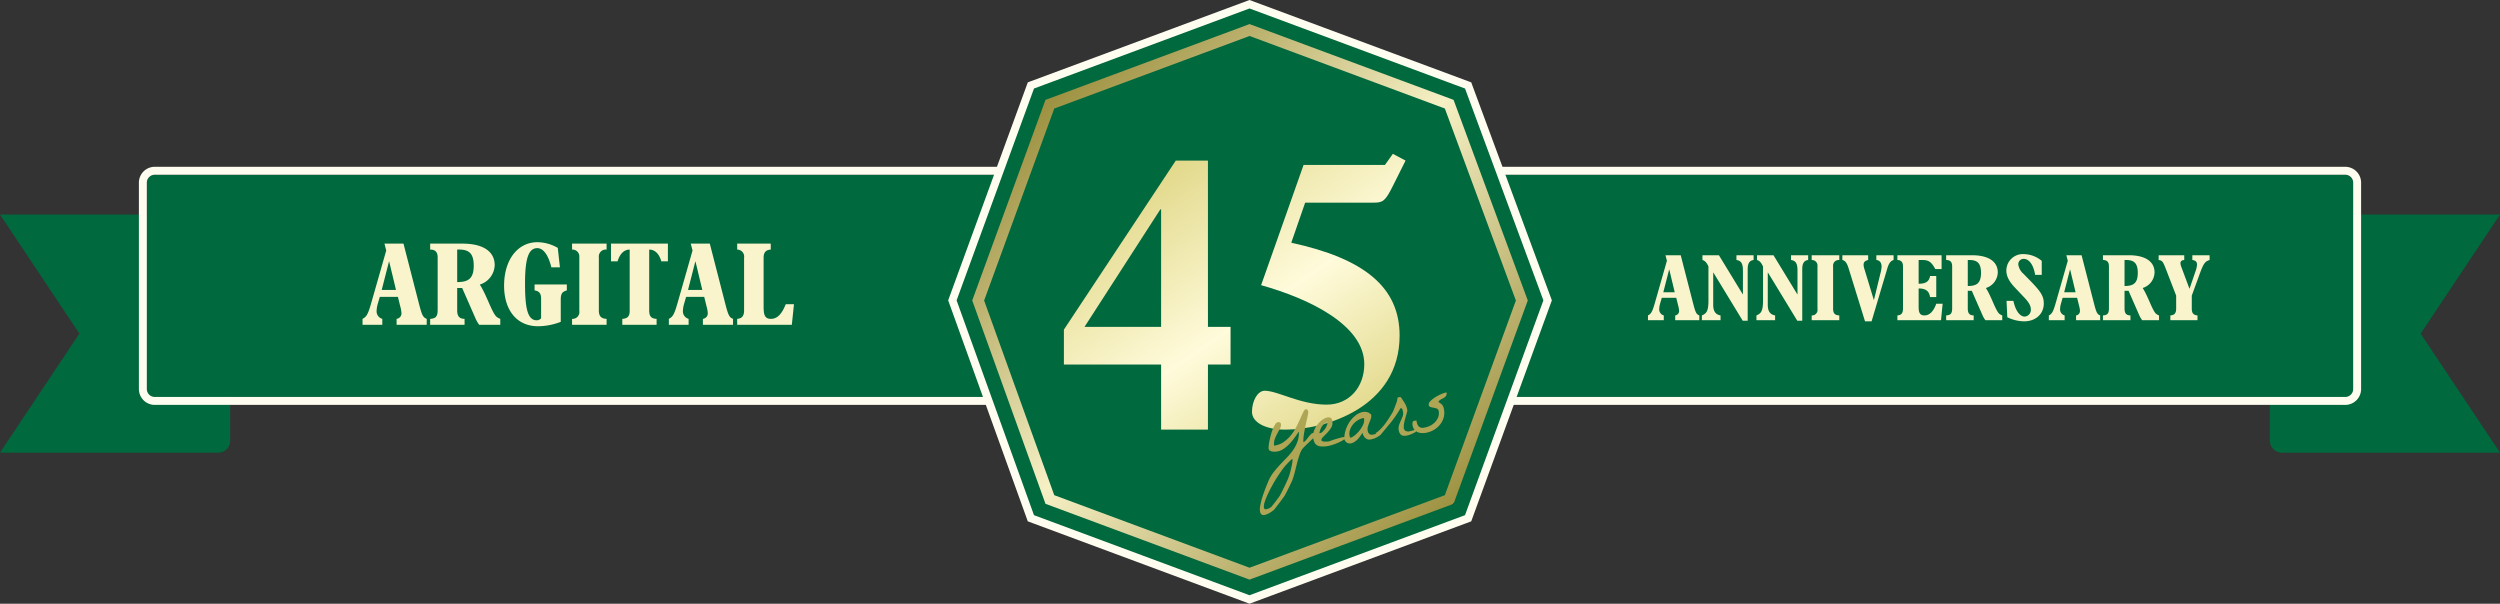
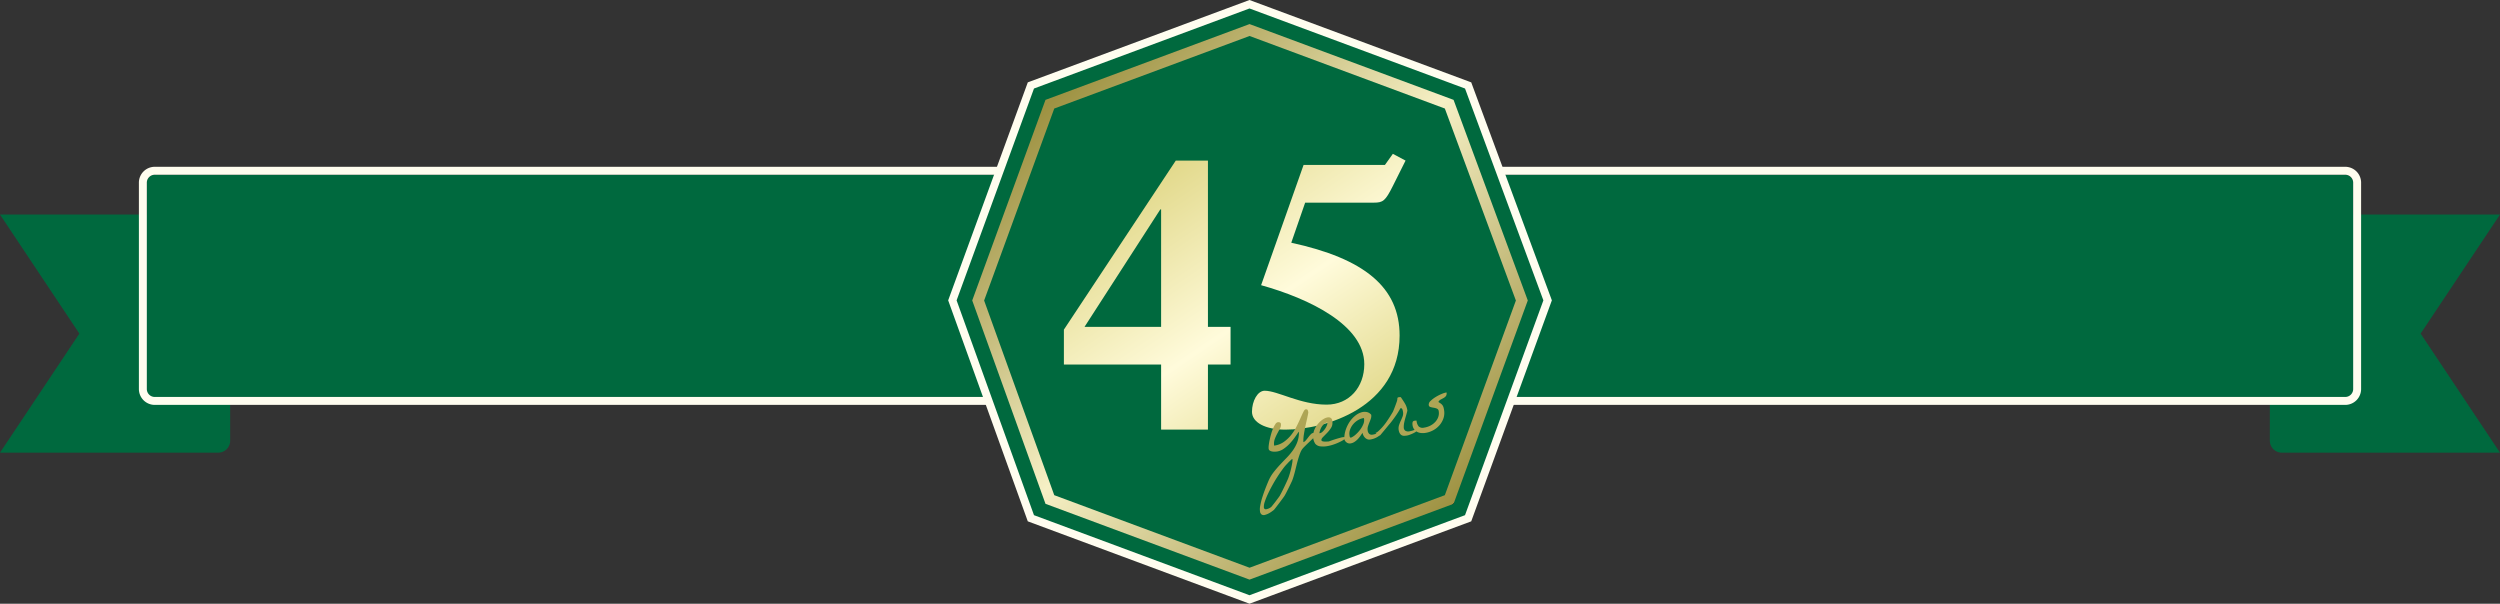
<svg xmlns="http://www.w3.org/2000/svg" width="630" height="152.134" viewBox="0 0 630 152.134">
  <rect x="0" y="0" width="630" height="152.134" fill="#333333" stroke="none" />
  <defs>
    <linearGradient id="linear-gradient" x1="0.146" y1="0.135" x2="0.861" y2="0.868" gradientUnits="objectBoundingBox">
      <stop offset="0" stop-color="#9e9242" />
      <stop offset="0.481" stop-color="#f6f0c5" />
      <stop offset="1" stop-color="#9e9242" />
      <stop offset="1" stop-color="#4f4921" />
    </linearGradient>
    <linearGradient id="linear-gradient-2" x1="0.26" y1="0.083" x2="0.951" y2="0.903" gradientUnits="objectBoundingBox">
      <stop offset="0" stop-color="#e2d98b" />
      <stop offset="0.531" stop-color="#fffbdb" />
      <stop offset="1" stop-color="#e2d98b" />
    </linearGradient>
  </defs>
  <g id="グループ_3950" data-name="グループ 3950" transform="translate(1378 279.033)">
    <path id="前面オブジェクトで型抜き_2" data-name="前面オブジェクトで型抜き 2" d="M55,60H0L20,30,0,0H55a3,3,0,0,1,3,3V57A3,3,0,0,1,55,60Z" transform="translate(-748 -164.965) rotate(180)" fill="#00693e" />
    <path id="前面オブジェクトで型抜き_1" data-name="前面オブジェクトで型抜き 1" d="M55,60H0L20,30,0,0H55a3,3,0,0,1,3,3V57A3,3,0,0,1,55,60Z" transform="translate(-1378 -224.966)" fill="#00693e" />
    <rect id="長方形_2442" data-name="長方形 2442" width="556" height="56" rx="2" transform="translate(-1341 -235)" fill="#00693e" />
    <path id="長方形_2442_-_アウトライン" data-name="長方形 2442 - アウトライン" d="M4,2A2,2,0,0,0,2,4V56a2,2,0,0,0,2,2H556a2,2,0,0,0,2-2V4a2,2,0,0,0-2-2H4M4,0H556a4,4,0,0,1,4,4V56a4,4,0,0,1-4,4H4a4,4,0,0,1-4-4V4A4,4,0,0,1,4,0Z" transform="translate(-1343 -237)" fill="#fffdef" />
-     <path id="パス_9725" data-name="パス 9725" d="M13.224-1.2c-.72-.288-.936-.648-1.536-2.952L8.544-16.368H4.7l.36,1.392L2.136-4.728C1.416-2.16,1.128-1.632.288-1.2V0H4.272V-1.2A1.569,1.569,0,0,1,3.12-2.712a5.982,5.982,0,0,1,.216-1.44L3.768-5.64H7.416l.456,1.848a6.913,6.913,0,0,1,.264,1.416A1.12,1.12,0,0,1,7.152-1.2V0h6.072ZM7.032-7.032H4.152l1.464-5.712h.048ZM18.576,0V-1.2c-1.344-.24-1.848-1.176-1.848-2.664V-12h.048L24.168.144h1.248V-12.888c0-1.416.456-2.16,1.488-2.28v-1.2h-4.32v1.2c1.248.192,1.632.936,1.632,2.688v5.952h-.048l-6-9.84H14.016v1.2c.648.192,1.08.672,1.512,1.632V-4.8c-.024,2.5-.48,3.1-1.656,3.6V0ZM32.328,0V-1.2c-1.344-.24-1.848-1.176-1.848-2.664V-12h.048L37.92.144h1.248V-12.888c0-1.416.456-2.16,1.488-2.28v-1.2h-4.32v1.2c1.248.192,1.632.936,1.632,2.688v5.952H37.92l-6-9.84H27.768v1.2c.648.192,1.08.672,1.512,1.632V-4.8c-.024,2.5-.48,3.1-1.656,3.6V0ZM48.5,0V-1.2c-1.032-.048-1.56-.456-1.56-1.7v-10.7a1.405,1.405,0,0,1,1.56-1.56v-1.2h-6.96v1.2a1.394,1.394,0,0,1,1.464,1.536V-2.808A1.384,1.384,0,0,1,41.544-1.2V0ZM56.64.288,60.576-12.96c.408-1.416.888-1.992,1.608-2.208v-1.2H57.84v1.2c.84.072,1.32.672,1.32,1.68a8.821,8.821,0,0,1-.336,1.872L57.24-5.136h-.048l-2.328-7.656a4.21,4.21,0,0,1-.24-1.152c0-.672.336-1.032,1.152-1.224v-1.2h-6.5v1.2c.744.168,1.176.792,1.608,2.208L54.984.288Zm6.5-16.656v1.2c.936.024,1.416.528,1.416,1.584V-2.976c0,1.176-.36,1.68-1.416,1.776V0H74.136l.408-4.152H72.936c-.672,1.92-1.7,2.952-2.976,2.952-1.248,0-1.464-.864-1.464-2.232v-4.56c1.776,0,2.64.624,2.88,2.16h1.56v-5.3h-1.56c-.24,1.416-1.128,1.944-2.88,1.944v-5.976h.912c1.536,0,2.256.384,3.288,2.28H74.28v-3.48ZM82.368,0V-1.2c-1.2-.024-1.488-.7-1.488-1.776v-4.44h1.008l2.736,6.24A6.252,6.252,0,0,0,85.32,0h4.248V-1.2a2.618,2.618,0,0,1-.792-.456c-.96-.96-1.992-4.416-3.336-6.456a4.239,4.239,0,0,0,3-3.912c0-2.856-2.472-4.344-6.48-4.344H75.432v1.2c1.128,0,1.512.6,1.512,1.608V-3c0,1.344-.408,1.728-1.512,1.8V0Zm1.848-11.928c0,2.64-1.128,3.312-3.336,3.312v-6.552C83.04-15.24,84.216-14.64,84.216-11.928Zm6.432,7.056L90.84-.744A9.934,9.934,0,0,0,95.064.288c2.928,0,4.968-1.848,4.968-4.488,0-1.776-.624-2.856-3.216-5.544l-1.9-1.944a3.781,3.781,0,0,1-1.3-2.328,1.33,1.33,0,0,1,1.368-1.44c1.344,0,2.448,1.512,2.856,3.936l.024.1h1.656v-3.528a7.137,7.137,0,0,0-4.464-1.7A4.156,4.156,0,0,0,90.6-12.528c0,1.44.7,2.808,2.256,4.416l2.136,2.256c1.272,1.32,1.776,2.208,1.776,3.1a1.683,1.683,0,0,1-1.56,1.848c-1.224,0-2.328-1.56-2.832-3.96ZM114.24-1.2c-.72-.288-.936-.648-1.536-2.952L109.56-16.368h-3.84l.36,1.392L103.152-4.728c-.72,2.568-1.008,3.1-1.848,3.528V0h3.984V-1.2a1.569,1.569,0,0,1-1.152-1.512,5.982,5.982,0,0,1,.216-1.44l.432-1.488h3.648l.456,1.848a6.913,6.913,0,0,1,.264,1.416,1.12,1.12,0,0,1-.984,1.176V0h6.072Zm-6.192-5.832h-2.88l1.464-5.712h.048ZM121.872,0V-1.2c-1.2-.024-1.488-.7-1.488-1.776v-4.44h1.008l2.736,6.24a6.252,6.252,0,0,0,.7,1.176h4.248V-1.2a2.618,2.618,0,0,1-.792-.456c-.96-.96-1.992-4.416-3.336-6.456a4.239,4.239,0,0,0,3-3.912c0-2.856-2.472-4.344-6.48-4.344h-6.528v1.2c1.128,0,1.512.6,1.512,1.608V-3c0,1.344-.408,1.728-1.512,1.8V0Zm1.848-11.928c0,2.64-1.128,3.312-3.336,3.312v-6.552C122.544-15.24,123.72-14.64,123.72-11.928ZM138.768,0V-1.2c-1.056-.1-1.44-.6-1.44-1.752v-3.24l1.968-5.4c1.008-2.736,1.344-3.192,2.52-3.576v-1.2h-4.344v1.2c.84.12,1.176.456,1.176,1.2a5.971,5.971,0,0,1-.384,1.656l-1.488,4.344h-.048l-1.968-5.28a3.584,3.584,0,0,1-.288-1.08c0-.528.312-.792.96-.84v-1.2h-6.456v1.2c.912.144,1.08.36,1.8,2.208l2.616,6.768v3.264c0,1.3-.552,1.656-1.464,1.728V0Z" transform="translate(-963 -198.344)" fill="#f9f4cb" />
    <g id="グループ_3460" data-name="グループ 3460" transform="translate(-1863 -483.966)">
      <path id="パス_6894" data-name="パス 6894" d="M1084.125,88l-55.092,20.466-19.783,54.16,19.783,54.908L1084.125,238l55.092-20.466,20.033-54.908-20.033-54.16Z" transform="translate(-284.25 118)" fill="#00693e" />
      <path id="パス_6894_-_アウトライン" data-name="パス 6894 - アウトライン" d="M1084.125,86.933,1140,107.688l.159.431,20.161,54.5-.126.345L1140,218.311l-55.873,20.756-55.875-20.757-20.063-55.687.124-.341,19.941-54.593.433-.161Zm54.313,22.31-54.313-20.177-54.311,20.176-19.5,53.385,19.5,54.13,54.309,20.175,54.311-20.176,19.749-54.13Z" transform="translate(-284.25 118)" fill="#fffdef" />
      <path id="パス_6896" data-name="パス 6896" d="M1079.133,88l-51.419,19.1-18.464,50.549,18.464,51.248,51.419,19.1,51.419-19.1,18.7-51.248-18.7-50.549Z" transform="translate(-279.25 123)" fill="url(#linear-gradient)" />
      <path id="パス_6897" data-name="パス 6897" d="M1076.138,88l-49.216,18.283-17.673,48.383,17.673,49.052L1076.138,222l49.215-18.283,17.9-49.052-17.9-48.383Z" transform="translate(-276.25 126)" fill="#00693e" />
      <path id="パス_6905" data-name="パス 6905" d="M44.1-15.2v-9.5H38.4V-66.6H30.3L2.1-24v8.8H26.6V1.2H38.4V-15.2ZM26.6-24.7H7.3L26.4-54.3h.2ZM51.8-35.2c12.2,3.4,26,10.1,26,19.9,0,5.8-3.8,10.2-9.5,10.2C61.6-5.1,56-8.6,52.7-8.6c-1.8,0-3.2,2.6-3.2,5.3s3.4,4.5,8.4,4.5C68,1.2,86.7-4.4,86.7-22.5c0-12.2-8.9-19.4-27.3-23.4L62.9-56H80.2c2.3,0,2.9-.4,4.8-4.2l3.2-6.4L85-68.3l-2,2.8H62.5Z" transform="translate(751 312)" fill="url(#linear-gradient-2)" />
      <path id="パス_9726" data-name="パス 9726" d="M-24.546,6.488A10.093,10.093,0,0,1-22.956,4.5q.9-.87,1.858-1.644t1.9-1.5A15.974,15.974,0,0,0-17.445-.215,9.3,9.3,0,0,0-16.06-2.073a6.978,6.978,0,0,0,.795-2.374q0-.043-.011-.14t-.011-.14q-.494.58-1.192,1.311a15.293,15.293,0,0,1-1.5,1.375A9.047,9.047,0,0,1-19.669-.967a3.906,3.906,0,0,1-1.719.43q-.215,0-.548-.032a2.971,2.971,0,0,1-.655-.14,1.742,1.742,0,0,1-.559-.3.632.632,0,0,1-.236-.516,3.83,3.83,0,0,1,.15-.859q.15-.58.408-1.289t.58-1.439a11.547,11.547,0,0,1,.688-1.332,6.325,6.325,0,0,1,.72-.988.963.963,0,0,1,.655-.387.984.984,0,0,1,.516.129.461.461,0,0,1,.215.43,1.831,1.831,0,0,1-.387,1.074q-.387.537-.838,1.149a11.535,11.535,0,0,0-.838,1.321A3.31,3.31,0,0,0-21.9-2.105,5.468,5.468,0,0,0-19.347-2.7a8.939,8.939,0,0,0,2.063-1.472A12.142,12.142,0,0,0-15.651-6.08q.709-1.031,1.257-1.912t.945-1.472q.4-.591.677-.591.408,0,.483.247a2.132,2.132,0,0,1,.075.612q-.193.666-.537,1.558t-.7,1.869q-.354.978-.645,1.944a9.9,9.9,0,0,0-.376,1.762A.294.294,0,0,0-14.459-2a.294.294,0,0,1,.011.064,1.991,1.991,0,0,0,.73-.451q.344-.322.677-.655a7.416,7.416,0,0,1,.677-.6,1.14,1.14,0,0,1,.709-.269,1.2,1.2,0,0,1,.161.3.955.955,0,0,1-.011.73q-.193.15-.7.516t-1.063.763q-.559.4-1.053.773a7.493,7.493,0,0,0-.687.569A4.178,4.178,0,0,0-15.63.6q-.322.559-.645,1.257t-.634,1.472q-.312.773-.612,1.515t-.591,1.375q-.29.634-.526,1.042-.107.172-.44.677t-.73,1.085q-.4.58-.773,1.106t-.569.741q-.086.107-.473.5t-.87.881q-.483.483-.967.956t-.741.709q-.258.15-.687.376a5.733,5.733,0,0,1-.892.376,4.246,4.246,0,0,1-.9.193.953.953,0,0,1-.72-.183,1.06,1.06,0,0,1-.333-.752A4.076,4.076,0,0,1-27.5,12.45a17.372,17.372,0,0,1,1-2.417Q-25.792,8.572-24.546,6.488ZM-17.8,1.869a.511.511,0,0,0-.14.032,1.171,1.171,0,0,0-.14.054,1.864,1.864,0,0,1-.193.15l-.333.236q-.183.129-.344.258t-.226.193A10.977,10.977,0,0,0-20.55,4.007q-.773.784-1.6,1.74t-1.622,2.02Q-24.567,8.83-25.2,9.808A15.721,15.721,0,0,0-26.222,11.6a3.673,3.673,0,0,0-.408,1.311.491.491,0,0,0,.408.58,2.785,2.785,0,0,0,1.461-.408q.215-.193.612-.569t.795-.773q.4-.4.72-.73t.387-.419q.107-.15.344-.473t.516-.73q.279-.408.58-.859t.569-.87q.269-.419.473-.741t.29-.494q.193-.344.483-.978t.548-1.311q.258-.677.451-1.3A3.532,3.532,0,0,0-17.8,1.869Zm6.23-2.986a3.43,3.43,0,0,1-.322-1.6A4.166,4.166,0,0,1-11.537-4.2a4.921,4.921,0,0,1,.816-1.268,6.674,6.674,0,0,1,1.085-.988A4.819,4.819,0,0,1-8.465-7.09a2.561,2.561,0,0,1,1.042-.183.982.982,0,0,1,.709.333,1.143,1.143,0,0,1,.172.924,2.193,2.193,0,0,1-.526,1.461,7.771,7.771,0,0,1-1.16,1.117q-.634.494-1.16.892t-.526.741a.332.332,0,0,0,.226.3,2.069,2.069,0,0,0,.526.161,5.751,5.751,0,0,0,.6.075q.3.021.43.043A29.581,29.581,0,0,1-5.1-1.751a3.258,3.258,0,0,1,1.268.021q.258.118-.1.365a4.993,4.993,0,0,1-1.085.516,13.345,13.345,0,0,1-1.7.483,10.442,10.442,0,0,1-1.912.247A5.981,5.981,0,0,1-10.377-.3,1.945,1.945,0,0,1-11.569-1.117Zm3.76-4.9a1.541,1.541,0,0,0-.816.236,3.031,3.031,0,0,0-.7.591,3.781,3.781,0,0,0-.526.773,4.55,4.55,0,0,0-.322.784.165.165,0,0,0,.064.021h.064a1.286,1.286,0,0,0,.688-.258,4,4,0,0,0,.73-.634,4.519,4.519,0,0,0,.58-.784A1.5,1.5,0,0,0-7.81-6.016ZM-4.157-1.4a7.318,7.318,0,0,1,.73-2.256A8.351,8.351,0,0,1-2.191-5.446,6.9,6.9,0,0,1-.677-6.7a4.7,4.7,0,0,1,1.59-.634,2.883,2.883,0,0,1,1.429.075A1.969,1.969,0,0,1,3.405-6.4a2.087,2.087,0,0,1-.226.945q-.226.451-.494.9t-.494.924a2.315,2.315,0,0,0-.226,1.01,1.463,1.463,0,0,0,.247.892,1.017,1.017,0,0,0,.87.333,3.343,3.343,0,0,0,1-.15A3.273,3.273,0,0,1,5.06-1.7q.086,0,.29.011t.269.011a2.317,2.317,0,0,1-.666.623,5.4,5.4,0,0,1-.859.44,4.656,4.656,0,0,1-.935.269,5.121,5.121,0,0,1-.892.086A1.361,1.361,0,0,1,1.579-.43a1.725,1.725,0,0,1-.516-.451A2.14,2.14,0,0,1,.73-1.515a2.2,2.2,0,0,1-.118-.7q-.322.365-.7.763a6.808,6.808,0,0,1-.795.72,4.417,4.417,0,0,1-.9.537,2.435,2.435,0,0,1-1,.215A1.3,1.3,0,0,1-3.749-.4,1.382,1.382,0,0,1-4.157-1.4Zm1.418-.666q0,.172.011.387t.269.279a4.149,4.149,0,0,0,1.225-.569A7.984,7.984,0,0,0,.054-3a6.436,6.436,0,0,0,1.01-1.268,2.523,2.523,0,0,0,.408-1.3q0-.043-.011-.14t-.011-.14a3.972,3.972,0,0,0-1.482.3,4.678,4.678,0,0,0-1.354.827A4.423,4.423,0,0,0-2.363-3.5,2.959,2.959,0,0,0-2.739-2.062Zm12.461.408A2.672,2.672,0,0,1,9.99-2.847a9.807,9.807,0,0,1,.591-1.042q.322-.494.591-.988A2.172,2.172,0,0,0,11.44-5.93q0-.129-.011-.312a2.821,2.821,0,0,0-.043-.354.633.633,0,0,0-.129-.29A.305.305,0,0,0,11.011-7a.453.453,0,0,0-.075.011q-.054.011-.054.032-.3.408-.72.913t-.892,1q-.473.494-.924.945t-.816.752q-.258.236-.7.645T5.951-1.9l-.773.7A1.769,1.769,0,0,1,4.8-.9L3.813-1.74a.874.874,0,0,0,.376-.086,3.4,3.4,0,0,0,.354-.193A13.148,13.148,0,0,0,6.875-4Q7.917-5.113,8.927-6.4q.043-.064.226-.376t.4-.709l.43-.795q.215-.4.322-.634a2.056,2.056,0,0,0,.161-.451,2.138,2.138,0,0,1,.064-.269.23.23,0,0,1,.118-.14.978.978,0,0,1,.365-.043q.043,0,.2.021a.828.828,0,0,1,.2.043q.279.58.494,1.031t.365.849a4.657,4.657,0,0,1,.226.806,5,5,0,0,1,.075.9q-.279.709-.623,1.45t-.58,1.407a5.193,5.193,0,0,0-.29,1.2,1.035,1.035,0,0,0,.236.849,1.368,1.368,0,0,0,.988.333A6.784,6.784,0,0,0,14.3-1.289q.344.172.064.419a2.774,2.774,0,0,1-.849.462,8.255,8.255,0,0,1-1.246.354A3.373,3.373,0,0,1,11.14.021a1.459,1.459,0,0,1-.677-.14,1.154,1.154,0,0,1-.43-.376A1.658,1.658,0,0,1,9.8-1.031,2.559,2.559,0,0,1,9.722-1.654Zm3.631-.73a1.935,1.935,0,0,1,.118-.709q.118-.3.612-.3.043,0,.2.011a1.026,1.026,0,0,1,.226.032,2.606,2.606,0,0,0,.322,1.515,1.453,1.453,0,0,0,1.289.5,5.06,5.06,0,0,0,1.525-.236,4.474,4.474,0,0,0,1.364-.7A3.64,3.64,0,0,0,20-3.395a3.005,3.005,0,0,0,.376-1.5.785.785,0,0,0-.354-.73,3.378,3.378,0,0,0-.784-.344,6.206,6.206,0,0,1-.784-.29.575.575,0,0,1-.354-.569,1.232,1.232,0,0,1,.6-.945,7,7,0,0,1,1.418-.806,10.624,10.624,0,0,1,1.622-.559,5.468,5.468,0,0,1,1.235-.2,1.189,1.189,0,0,1-.269.881,1.957,1.957,0,0,1-.655.408q-.387.15-.784.29a1.3,1.3,0,0,0-.655.526,7.531,7.531,0,0,1,.569.5,1.863,1.863,0,0,1,.354.483,1.82,1.82,0,0,1,.172.569,5.514,5.514,0,0,1,.043.741,4.271,4.271,0,0,1-.483,2.03,5.26,5.26,0,0,1-1.257,1.568,5.651,5.651,0,0,1-1.762,1.01,5.94,5.94,0,0,1-2.02.354,4.213,4.213,0,0,1-1.085-.14,2.63,2.63,0,0,1-.924-.44,2.224,2.224,0,0,1-.634-.752A2.287,2.287,0,0,1,13.353-2.385Z" transform="translate(828.068 316.269) rotate(-8)" fill="#aea555" />
    </g>
-     <path id="パス_9724" data-name="パス 9724" d="M16.53-1.5c-.9-.36-1.17-.81-1.92-3.69L10.68-20.46H5.88l.45,1.74L2.67-5.91C1.77-2.7,1.41-2.04.36-1.5V0H5.34V-1.5A1.961,1.961,0,0,1,3.9-3.39a7.477,7.477,0,0,1,.27-1.8l.54-1.86H9.27l.57,2.31a8.642,8.642,0,0,1,.33,1.77A1.4,1.4,0,0,1,8.94-1.5V0h7.59ZM8.79-8.79H5.19l1.83-7.14h.06ZM26.07,0V-1.5c-1.5-.03-1.86-.87-1.86-2.22V-9.27h1.26l3.42,7.8A7.814,7.814,0,0,0,29.76,0h5.31V-1.5a3.273,3.273,0,0,1-.99-.57c-1.2-1.2-2.49-5.52-4.17-8.07a5.3,5.3,0,0,0,3.75-4.89c0-3.57-3.09-5.43-8.1-5.43H17.4v1.5c1.41,0,1.89.75,1.89,2.01v13.2c0,1.68-.51,2.16-1.89,2.25V0Zm2.31-14.91c0,3.3-1.41,4.14-4.17,4.14v-8.19C26.91-19.05,28.38-18.3,28.38-14.91Zm21.72.42-.54-4.89a10.423,10.423,0,0,0-5.13-1.44c-4.98,0-8.4,4.44-8.4,10.95,0,6.3,3.3,10.23,8.55,10.23A16.031,16.031,0,0,0,50.31-.75V-6.33c0-1.53.36-2.01,1.53-2.34v-1.5H43.71v1.5c1.17.18,1.65.75,1.65,2.1v4.92a1.448,1.448,0,0,1-1.11.51c-2.43,0-2.94-3.42-2.94-9.42,0-6.81,1.14-8.76,3.09-8.76,1.53,0,2.76,1.74,3.51,4.71l.03.12ZM61.86,0V-1.5c-1.29-.06-1.95-.57-1.95-2.13V-17.01a1.756,1.756,0,0,1,1.95-1.95v-1.5h-8.7v1.5a1.742,1.742,0,0,1,1.83,1.92V-3.51A1.73,1.73,0,0,1,53.16-1.5V0ZM77.31-20.46H62.97v4.47h1.65c.6-1.95,1.68-2.97,3.06-2.97V-3.48c0,1.32-.57,1.92-1.86,1.98V0h8.64V-1.5c-1.53-.06-1.86-.84-1.86-2.16v-15.3c1.41,0,2.49,1.02,3.06,2.97h1.65ZM93.72-1.5c-.9-.36-1.17-.81-1.92-3.69L87.87-20.46h-4.8l.45,1.74L79.86-5.91c-.9,3.21-1.26,3.87-2.31,4.41V0h4.98V-1.5a1.961,1.961,0,0,1-1.44-1.89,7.477,7.477,0,0,1,.27-1.8l.54-1.86h4.56l.57,2.31a8.642,8.642,0,0,1,.33,1.77A1.4,1.4,0,0,1,86.13-1.5V0h7.59ZM85.98-8.79h-3.6l1.83-7.14h.06Zm23.1,3.6h-2.07c-.96,2.4-2.1,3.69-3.72,3.69s-1.86-1.08-1.86-3.15V-16.89c0-1.35.54-1.98,1.8-2.07v-1.5H94.77v1.5a1.764,1.764,0,0,1,1.74,2.04V-3.6c0,1.32-.51,2.01-1.74,2.1V0h13.77Z" transform="translate(-1287 -197.18)" fill="#f9f4cb" />
  </g>
</svg>